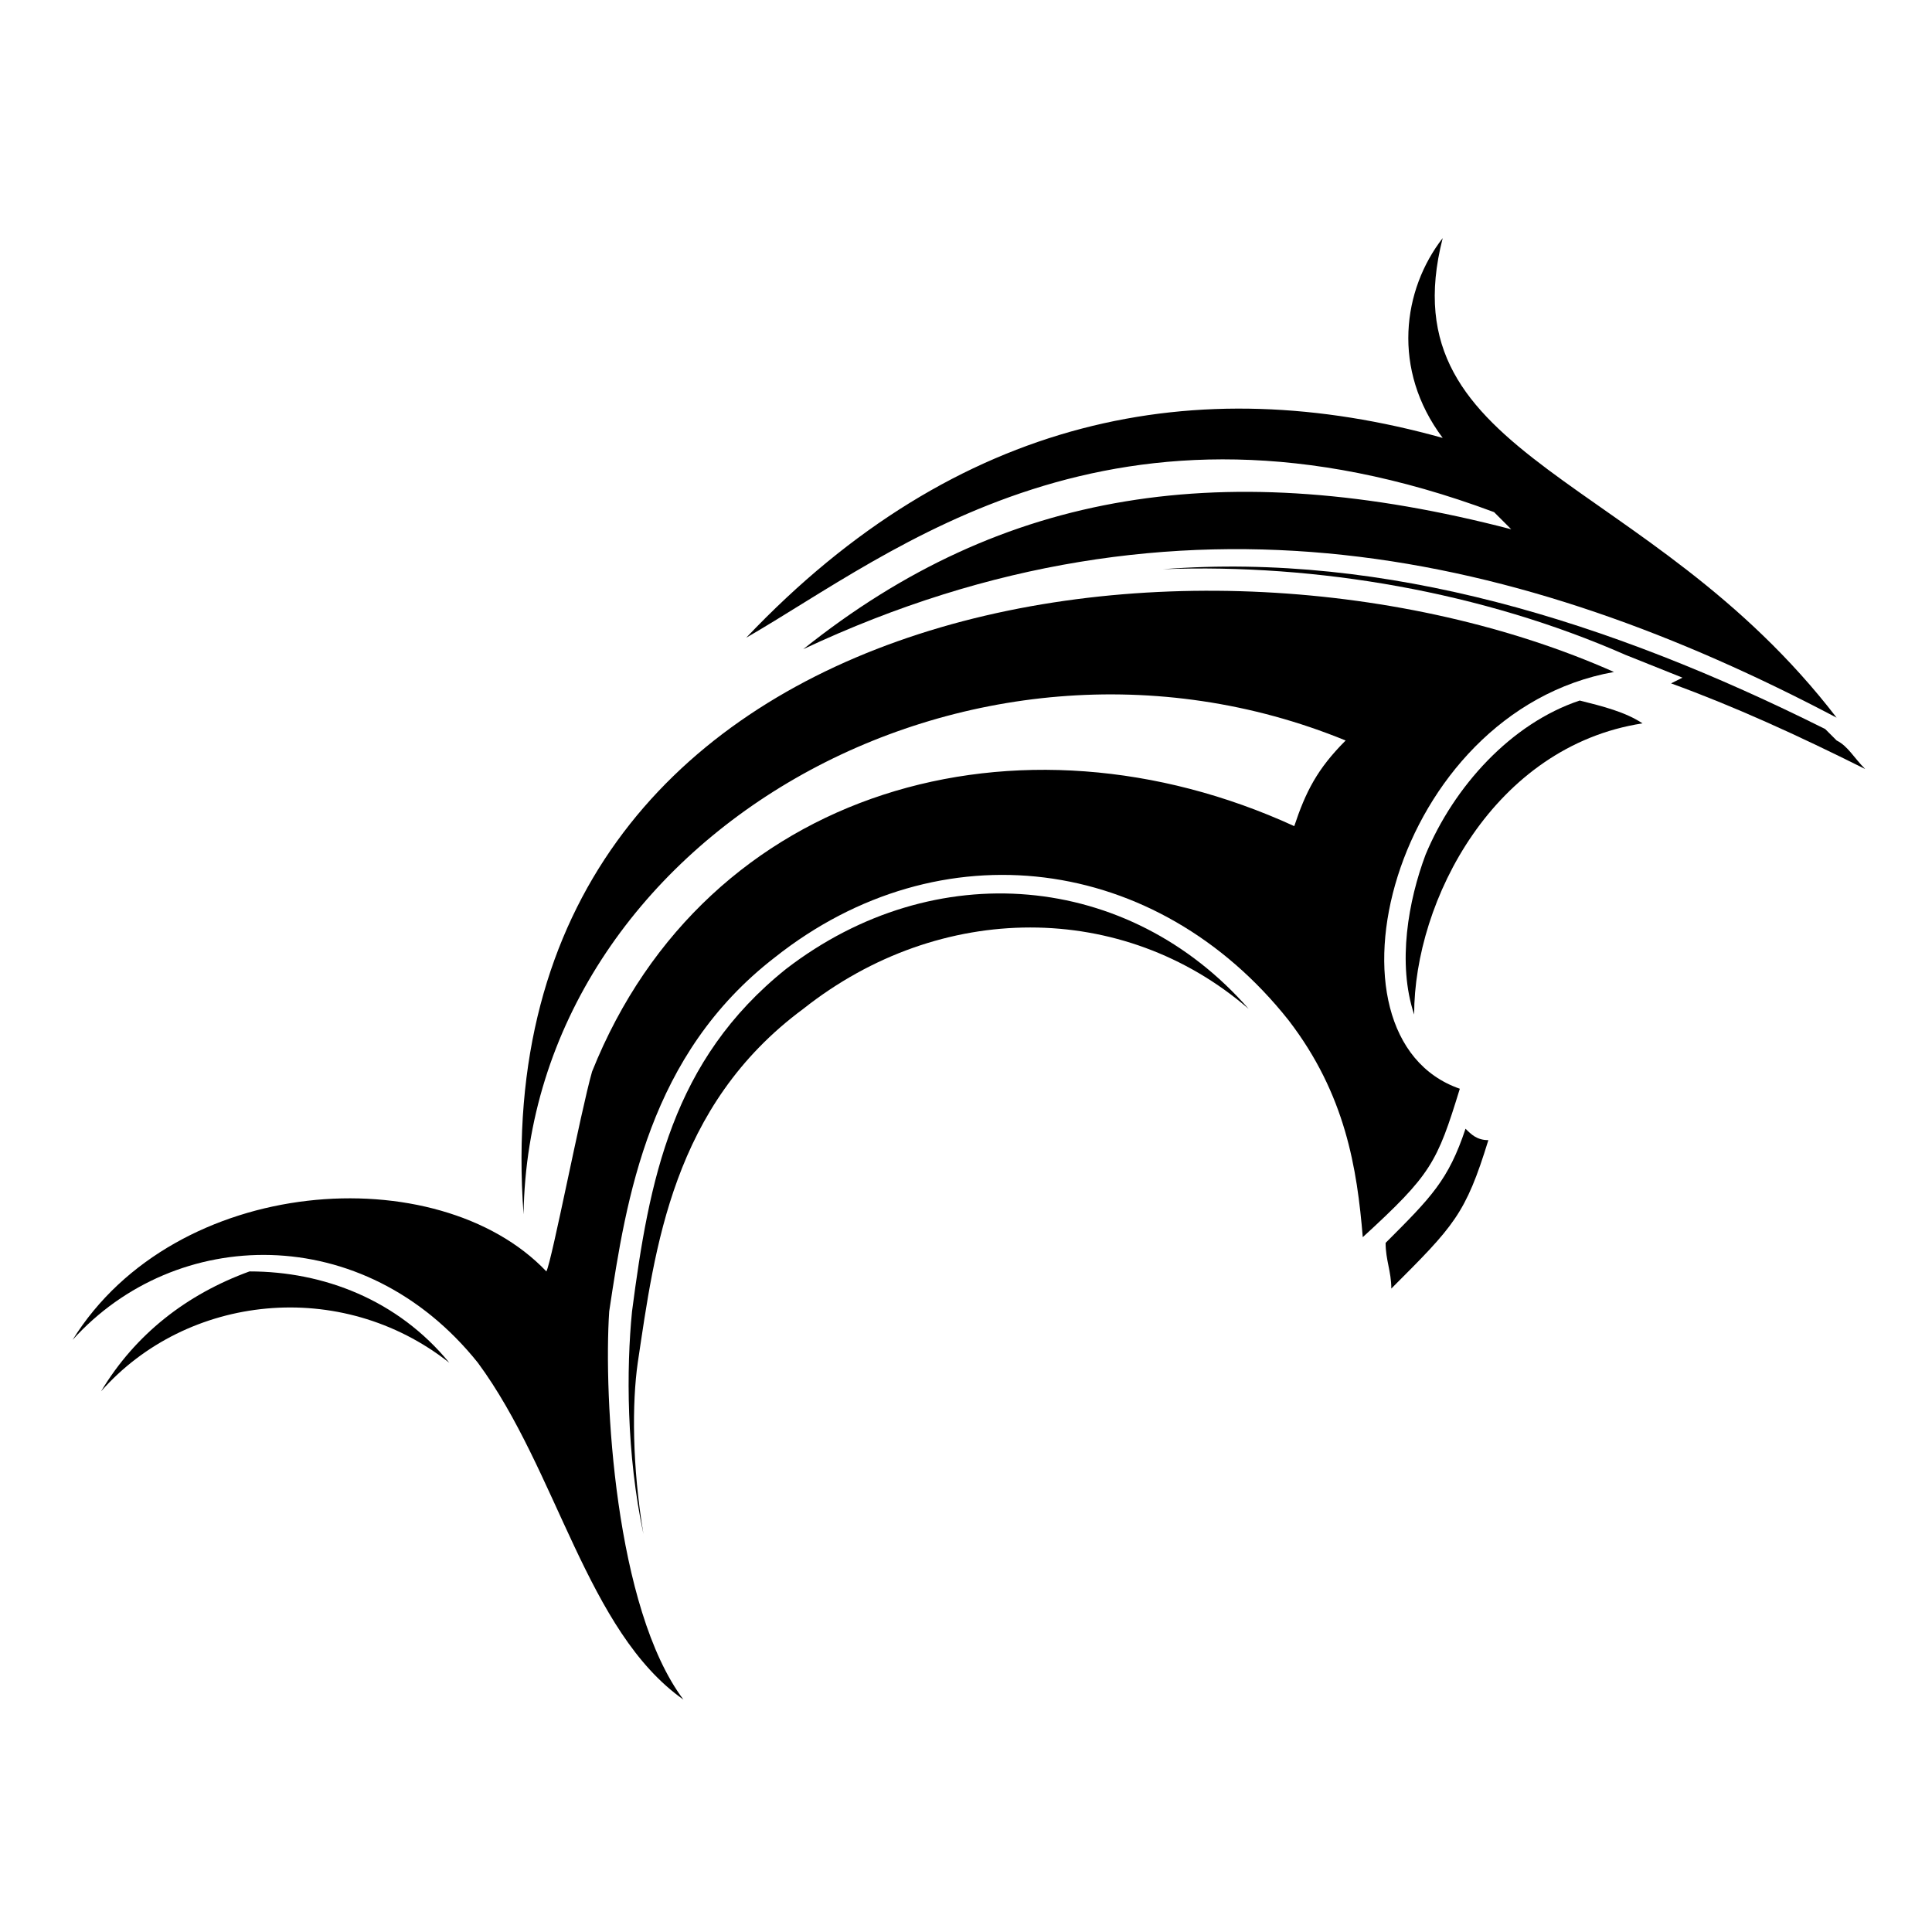
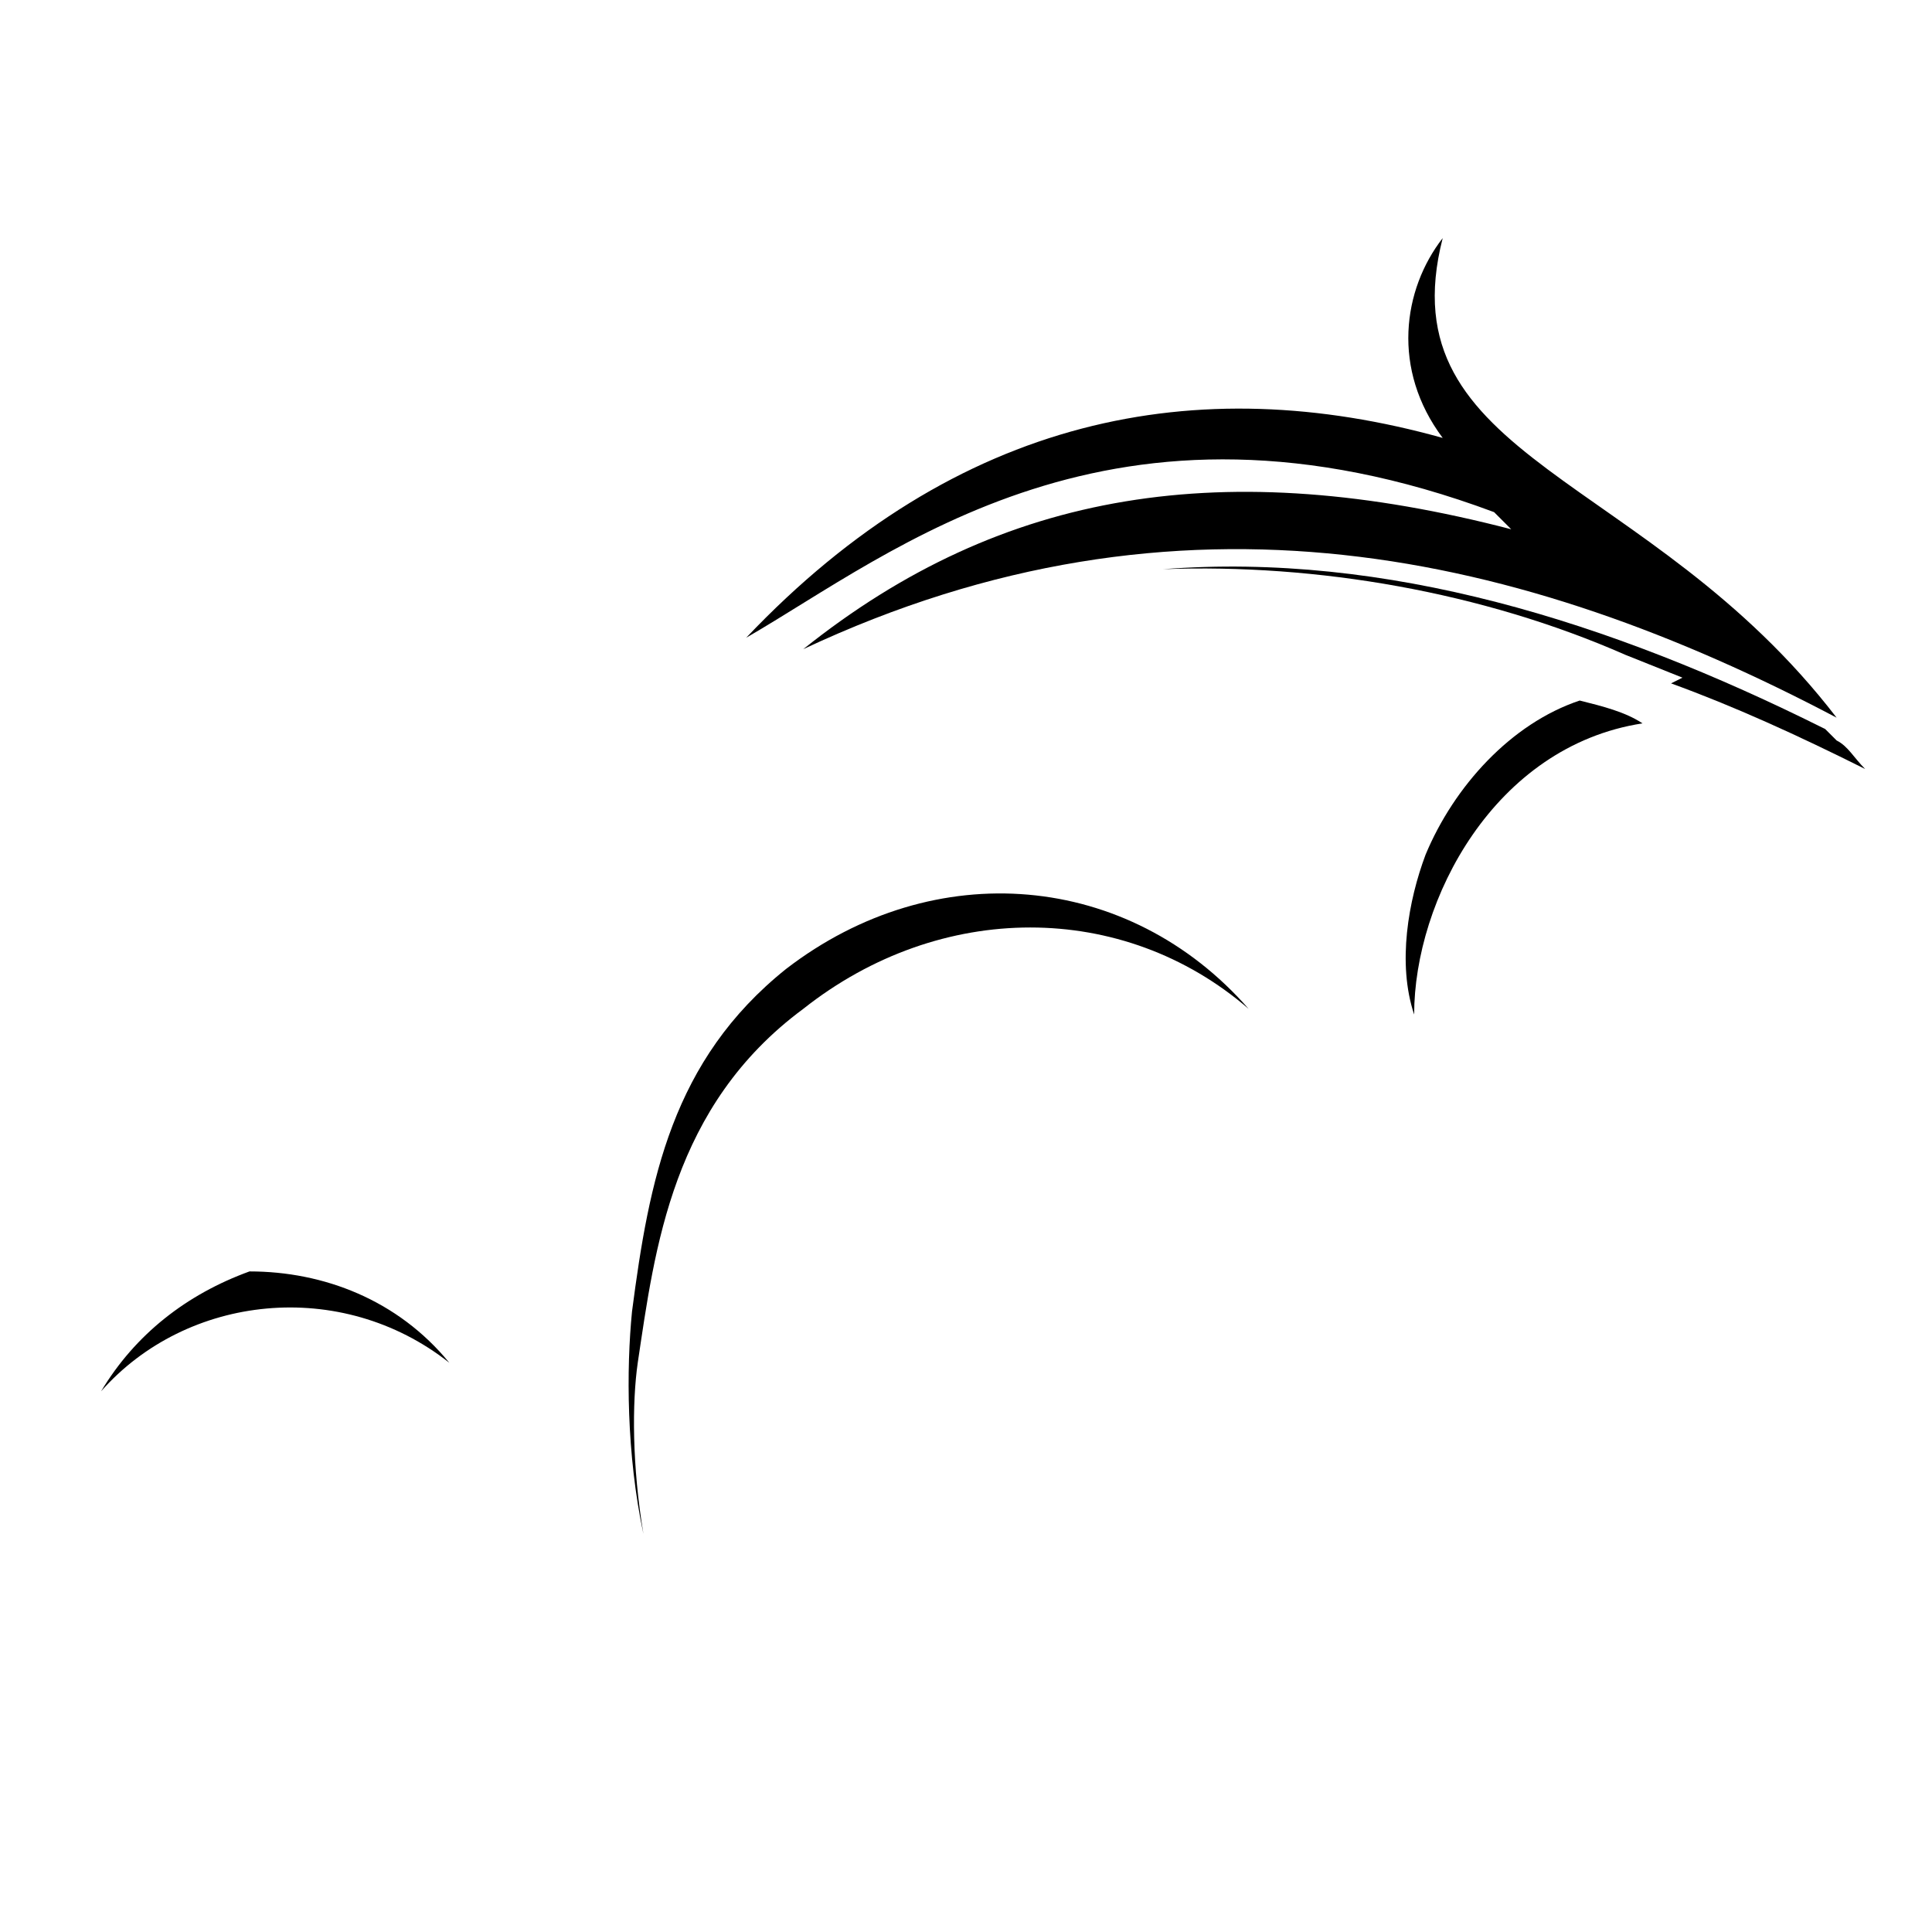
<svg xmlns="http://www.w3.org/2000/svg" fill="#000000" width="800px" height="800px" version="1.1" viewBox="144 144 512 512">
  <g fill-rule="evenodd">
-     <path d="m511.2 473.38c0 4.539 1.512 7.566 1.512 12.105 16.641-16.641 19.668-19.668 25.719-39.336-3.027 0-4.539-1.512-6.051-3.027-4.539 13.617-9.078 18.156-21.18 30.258z" />
+     <path d="m511.2 473.38z" />
    <path d="m314.52 550.54c-3.027-18.156-3.027-34.797-1.512-45.387 4.539-30.258 9.078-68.082 43.875-93.801 36.312-28.746 84.727-28.746 118.01 0-31.773-36.312-83.211-40.848-122.55-10.59-30.258 24.207-36.312 55.98-40.848 90.777-1.512 15.129-1.512 37.824 3.027 59.004z" />
    <path d="m210.12 480.94c-16.641 6.051-30.258 16.641-39.336 31.773 22.695-25.719 63.543-30.258 92.289-7.566-13.617-16.641-33.285-24.207-52.953-24.207z" />
    <path d="m579.28 335.7c-4.539-3.027-10.59-4.539-16.641-6.051-18.156 6.051-33.285 22.695-40.848 40.848-4.539 12.105-7.566 28.746-3.027 42.363 0-30.258 21.18-71.109 60.52-77.16z" />
    <path d="m638.29 347.8c-3.027-3.027-4.539-6.051-7.566-7.566l-3.027-3.027c-57.492-28.746-116.5-46.902-175.5-42.363 40.848-1.512 84.727 6.051 122.55 22.695l15.129 6.051-3.027 1.512c16.641 6.051 33.285 13.617 51.441 22.695z" />
-     <path d="m571.72 322.08c-108.93-48.414-301.07-21.18-288.97 143.73 1.512-99.855 118.01-166.42 217.86-125.57-7.566 7.566-10.59 13.617-13.617 22.695-72.621-33.285-155.83-10.59-186.09 65.055-3.027 10.59-10.59 49.926-12.105 52.953-28.746-30.258-98.34-25.719-125.57 18.156 27.234-30.258 77.16-31.773 107.42 6.051 21.18 28.746 28.746 71.109 54.465 89.262-18.156-24.207-21.18-80.188-19.668-102.88 4.539-30.258 10.59-68.082 43.875-93.801 43.875-34.797 101.37-27.234 136.16 16.641 15.129 19.668 18.156 39.336 19.668 57.492 18.156-16.641 19.668-19.668 25.719-39.336-39.336-13.617-18.156-99.855 40.848-110.45z" />
    <path d="m630.72 334.19c-49.926-65.055-119.52-68.082-104.39-127.09-10.59 13.617-13.617 34.797 0 52.953-65.055-18.156-128.6-6.051-184.58 52.953 39.336-22.695 96.828-71.109 198.2-33.285l4.539 4.539c-75.648-19.668-134.65-10.59-187.61 31.773 99.855-46.902 190.63-25.719 273.84 18.156z" />
  </g>
</svg>